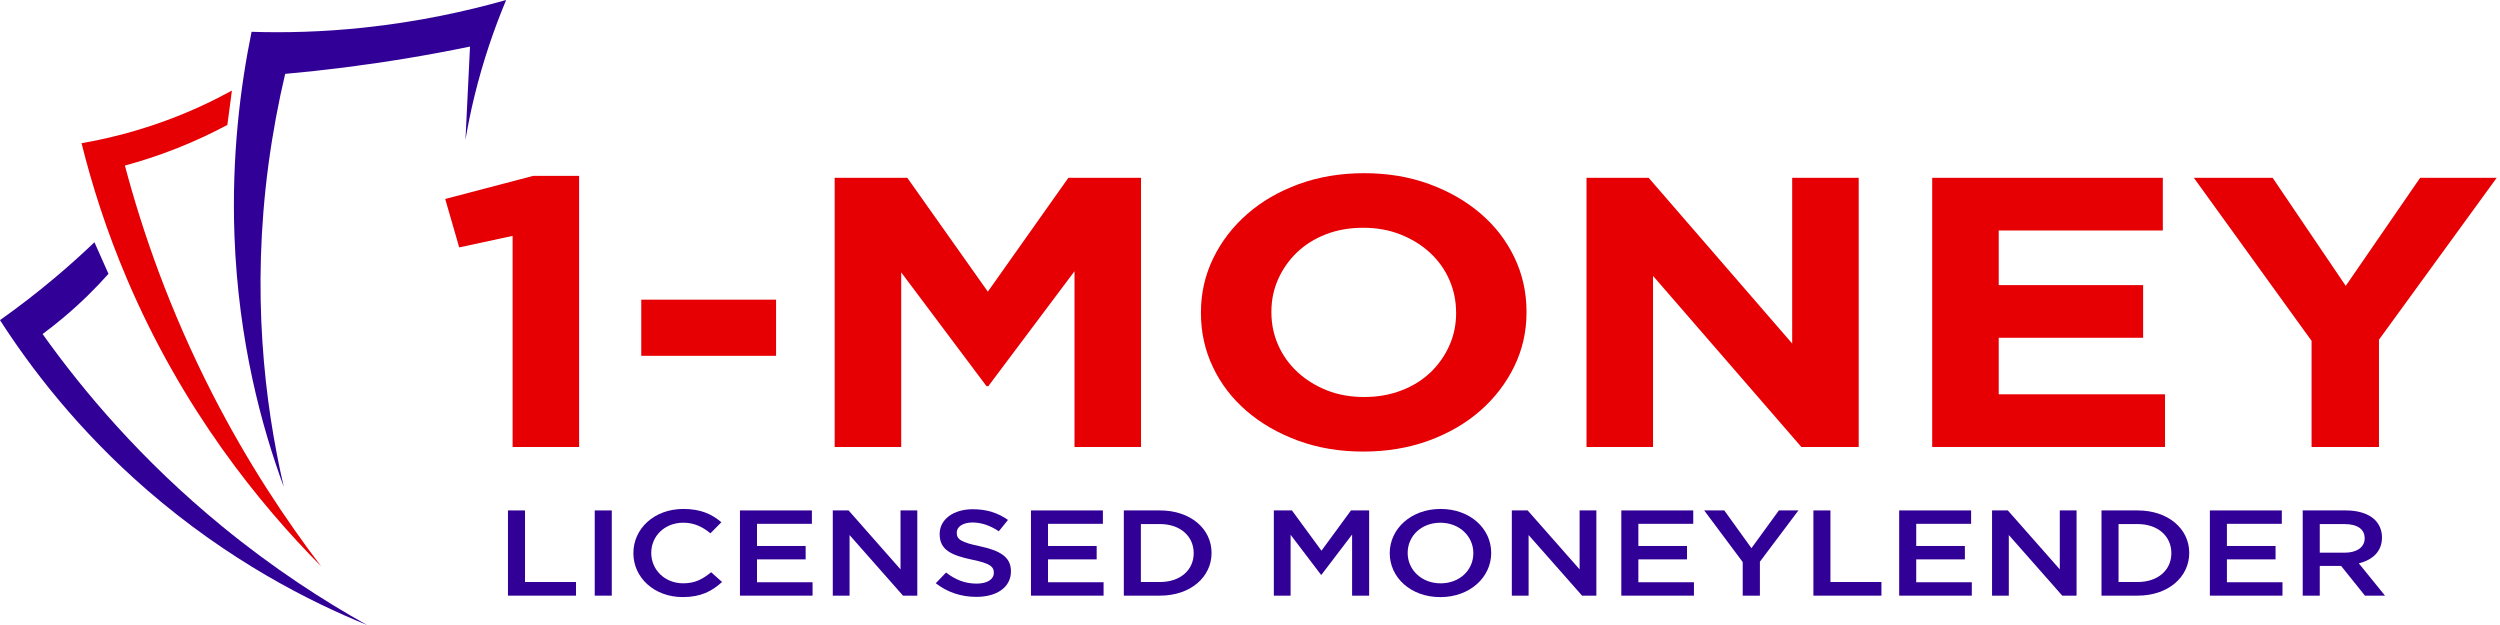
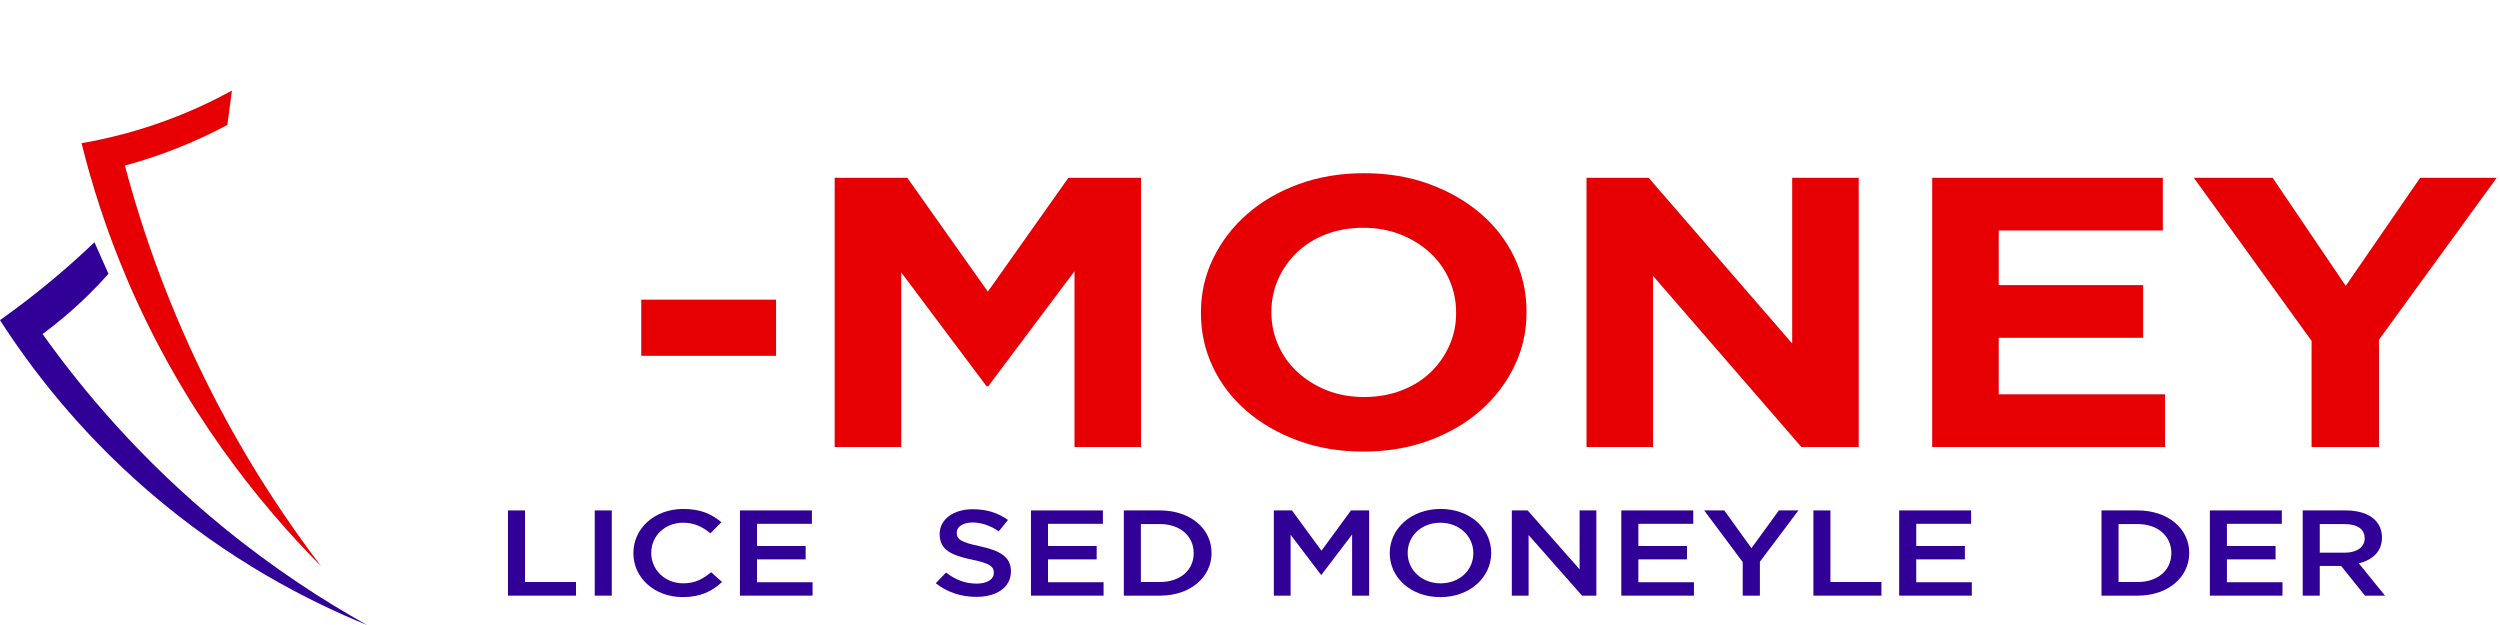
<svg xmlns="http://www.w3.org/2000/svg" width="200" height="50" viewBox="0 0 200 50" fill="none">
-   <path d="M42.652 14.07H46.329V35.758H41.008V18.87L36.737 19.792L35.616 15.917L42.652 14.07Z" fill="#E60004" />
  <path d="M51.301 28.465V23.973H62.085V28.465H51.301Z" fill="#E60004" />
  <path d="M85.96 35.758V21.701L79.062 30.898H78.923L72.097 21.791V35.758H66.773V14.226H72.585L79.027 23.332L85.469 14.226H91.281V35.758H85.96Z" fill="#E60004" />
  <path d="M121.142 29.313C120.487 30.658 119.584 31.836 118.428 32.851C117.274 33.865 115.894 34.664 114.296 35.251C112.698 35.834 110.952 36.126 109.062 36.126C107.172 36.126 105.432 35.834 103.845 35.251C102.258 34.667 100.886 33.876 99.732 32.883C98.576 31.888 97.678 30.721 97.038 29.376C96.397 28.034 96.075 26.591 96.075 25.053V24.991C96.075 23.452 96.402 22.012 97.054 20.668C97.706 19.326 98.611 18.145 99.768 17.13C100.924 16.116 102.299 15.317 103.9 14.73C105.498 14.147 107.243 13.855 109.133 13.855C111.023 13.855 112.763 14.147 114.351 14.73C115.938 15.314 117.31 16.105 118.463 17.098C119.62 18.093 120.517 19.26 121.158 20.605C121.799 21.95 122.121 23.39 122.121 24.928V24.991C122.123 26.529 121.796 27.969 121.142 29.313ZM116.486 24.991C116.486 24.069 116.306 23.196 115.943 22.375C115.581 21.554 115.068 20.837 114.402 20.221C113.737 19.604 112.949 19.119 112.041 18.759C111.13 18.401 110.14 18.221 109.065 18.221C107.969 18.221 106.97 18.396 106.07 18.745C105.173 19.094 104.401 19.577 103.76 20.191C103.119 20.807 102.618 21.519 102.255 22.329C101.892 23.139 101.712 24.006 101.712 24.928V24.991C101.712 25.912 101.892 26.785 102.255 27.606C102.618 28.427 103.13 29.144 103.796 29.761C104.461 30.377 105.241 30.863 106.141 31.223C107.039 31.582 108.037 31.76 109.136 31.76C110.208 31.76 111.201 31.585 112.111 31.236C113.022 30.887 113.797 30.404 114.441 29.791C115.082 29.174 115.583 28.462 115.946 27.652C116.309 26.842 116.489 25.975 116.489 25.053V24.991H116.486Z" fill="#E60004" />
  <path d="M144.109 35.758L132.242 22.07V35.758H126.921V14.226H131.893L143.375 27.483V14.226H148.696V35.758H144.109Z" fill="#E60004" />
  <path d="M154.576 35.758V14.226H173.026V18.439H159.897V22.809H171.45V27.022H159.897V31.544H173.201V35.758H154.576Z" fill="#E60004" />
  <path d="M190.318 27.175V35.758H184.926V27.268L175.508 14.226H181.811L187.659 22.869L193.61 14.226H199.735L190.318 27.175Z" fill="#E60004" />
  <path d="M40.637 40.834H42.001V46.561H46.081V47.652H40.637V40.834Z" fill="#310097" />
  <path d="M47.578 40.834H48.942V47.652H47.578V40.834Z" fill="#310097" />
  <path d="M50.671 44.262V44.243C50.671 42.304 52.324 40.716 54.672 40.716C56.102 40.716 56.966 41.156 57.711 41.777L56.835 42.664C56.213 42.156 55.548 41.816 54.661 41.816C53.175 41.816 52.1 42.887 52.1 44.221V44.24C52.1 45.574 53.175 46.665 54.661 46.665C55.616 46.665 56.224 46.324 56.89 45.778L57.765 46.558C56.955 47.297 56.069 47.767 54.618 47.767C52.357 47.769 50.671 46.22 50.671 44.262Z" fill="#310097" />
  <path d="M59.196 40.834H64.951V41.905H60.56V43.678H64.451V44.75H60.56V46.58H65.005V47.652H59.196V40.834Z" fill="#310097" />
-   <path d="M66.623 40.834H67.885L72.042 45.549V40.834H73.384V47.652H72.241L67.965 42.803V47.655H66.623V40.834Z" fill="#310097" />
  <path d="M74.862 46.659L75.683 45.803C76.424 46.367 77.169 46.689 78.132 46.689C78.975 46.689 79.506 46.348 79.506 45.833V45.814C79.506 45.326 79.195 45.064 77.755 44.772C76.103 44.42 75.173 43.992 75.173 42.735V42.715C75.173 41.545 76.28 40.738 77.824 40.738C78.955 40.738 79.853 41.041 80.638 41.595L79.907 42.5C79.209 42.042 78.511 41.799 77.802 41.799C77.003 41.799 76.539 42.159 76.539 42.606V42.626C76.539 43.152 76.894 43.386 78.38 43.697C80.022 44.049 80.875 44.565 80.875 45.694V45.713C80.875 46.989 79.733 47.75 78.105 47.75C76.913 47.75 75.792 47.39 74.862 46.659Z" fill="#310097" />
  <path d="M82.477 40.834H88.232V41.905H83.841V43.678H87.733V44.75H83.841V46.58H88.286V47.652H82.477V40.834Z" fill="#310097" />
  <path d="M89.906 40.834H92.8C95.238 40.834 96.924 42.304 96.924 44.224V44.243C96.924 46.163 95.238 47.652 92.8 47.652H89.906V40.834ZM92.8 46.561C94.431 46.561 95.495 45.596 95.495 44.262V44.243C95.495 42.909 94.431 41.925 92.8 41.925H91.27V46.561H92.8Z" fill="#310097" />
  <path d="M101.901 40.834H103.355L105.717 44.057L108.078 40.834H109.532V47.652H108.168V42.762L105.719 45.977H105.676L103.248 42.781V47.652H101.907V40.834H101.901Z" fill="#310097" />
  <path d="M111.179 44.262V44.243C111.179 42.323 112.865 40.716 115.248 40.716C117.632 40.716 119.296 42.304 119.296 44.224V44.243C119.296 46.163 117.61 47.769 115.227 47.769C112.843 47.769 111.179 46.182 111.179 44.262ZM117.867 44.262V44.243C117.867 42.917 116.77 41.818 115.229 41.818C113.688 41.818 112.614 42.898 112.614 44.224V44.243C112.614 45.568 113.71 46.667 115.251 46.667C116.792 46.667 117.867 45.587 117.867 44.262Z" fill="#310097" />
  <path d="M120.948 40.834H122.211L126.368 45.549V40.834H127.709V47.652H126.567L122.288 42.803V47.655H120.946V40.834H120.948Z" fill="#310097" />
  <path d="M129.705 40.834H135.46V41.905H131.069V43.678H134.961V44.75H131.069V46.58H135.515V47.652H129.705V40.834Z" fill="#310097" />
  <path d="M139.417 44.965L136.335 40.834H137.942L140.116 43.853L142.311 40.834H143.874L140.792 44.935V47.655H139.417V44.965Z" fill="#310097" />
  <path d="M145.072 40.834H146.435V46.561H150.515V47.652H145.072V40.834Z" fill="#310097" />
  <path d="M151.934 40.834H157.689V41.905H153.298V43.678H157.19V44.75H153.298V46.58H157.744V47.652H151.934V40.834Z" fill="#310097" />
-   <path d="M159.364 40.834H160.626L164.783 45.549V40.834H166.125V47.652H164.982L160.705 42.803V47.655H159.364V40.834Z" fill="#310097" />
  <path d="M168.12 40.834H171.014C173.452 40.834 175.138 42.304 175.138 44.224V44.243C175.138 46.163 173.452 47.652 171.014 47.652H168.12V40.834ZM171.014 46.561C172.645 46.561 173.708 45.596 173.708 44.262V44.243C173.708 42.909 172.645 41.925 171.014 41.925H169.484V46.561H171.014Z" fill="#310097" />
  <path d="M176.79 40.834H182.544V41.905H178.153V43.678H182.045V44.75H178.153V46.58H182.599V47.652H176.79V40.834Z" fill="#310097" />
  <path d="M184.217 40.834H187.675C188.652 40.834 189.415 41.087 189.915 41.515C190.324 41.886 190.558 42.391 190.558 42.986V43.005C190.558 44.126 189.795 44.796 188.706 45.069L190.801 47.652H189.195L187.288 45.274H185.581V47.652H184.217V40.834ZM187.577 44.215C188.554 44.215 189.173 43.768 189.173 43.075V43.056C189.173 42.325 188.573 41.927 187.566 41.927H185.581V44.215H187.577Z" fill="#310097" />
-   <path d="M22.704 38.954C21.131 32.142 20.119 23.349 21.477 13.162C21.818 10.612 22.276 8.19 22.814 5.91C25.866 5.635 29.106 5.236 32.512 4.672C34.263 4.383 35.959 4.064 37.601 3.726C37.478 6.216 37.358 8.706 37.236 11.196C37.421 10.094 37.653 8.937 37.945 7.737C38.646 4.852 39.546 2.261 40.492 0C37.339 0.895 33.516 1.737 29.16 2.204C25.795 2.564 22.759 2.629 20.125 2.545C19.227 6.944 18.521 12.521 18.758 18.892C19.075 27.325 20.932 34.141 22.704 38.954Z" fill="#310097" />
  <path d="M17.022 31.566C13.528 24.75 11.365 18.426 9.993 13.244C11.264 12.9 12.663 12.453 14.15 11.864C15.664 11.267 17.011 10.623 18.189 9.993C18.312 9.077 18.432 8.16 18.554 7.244C17.076 8.056 15.323 8.894 13.299 9.638C10.787 10.563 8.48 11.117 6.524 11.455C7.351 14.787 8.512 18.45 10.152 22.304C14.616 32.796 20.791 40.359 25.695 45.309C22.896 41.641 19.845 37.07 17.022 31.566Z" fill="#E60004" />
  <path d="M3.406 26.722C3.941 26.327 4.489 25.899 5.04 25.435C6.456 24.251 7.661 23.051 8.678 21.906C8.305 21.063 7.928 20.223 7.555 19.38C6.611 20.283 5.588 21.208 4.489 22.135C2.948 23.439 1.44 24.59 0 25.61C2.446 29.414 6.213 34.383 11.768 39.203C18.314 44.881 24.797 48.14 29.365 50C25.844 48.034 21.868 45.465 17.777 42.113C11.286 36.797 6.633 31.252 3.406 26.722Z" fill="#310097" />
</svg>